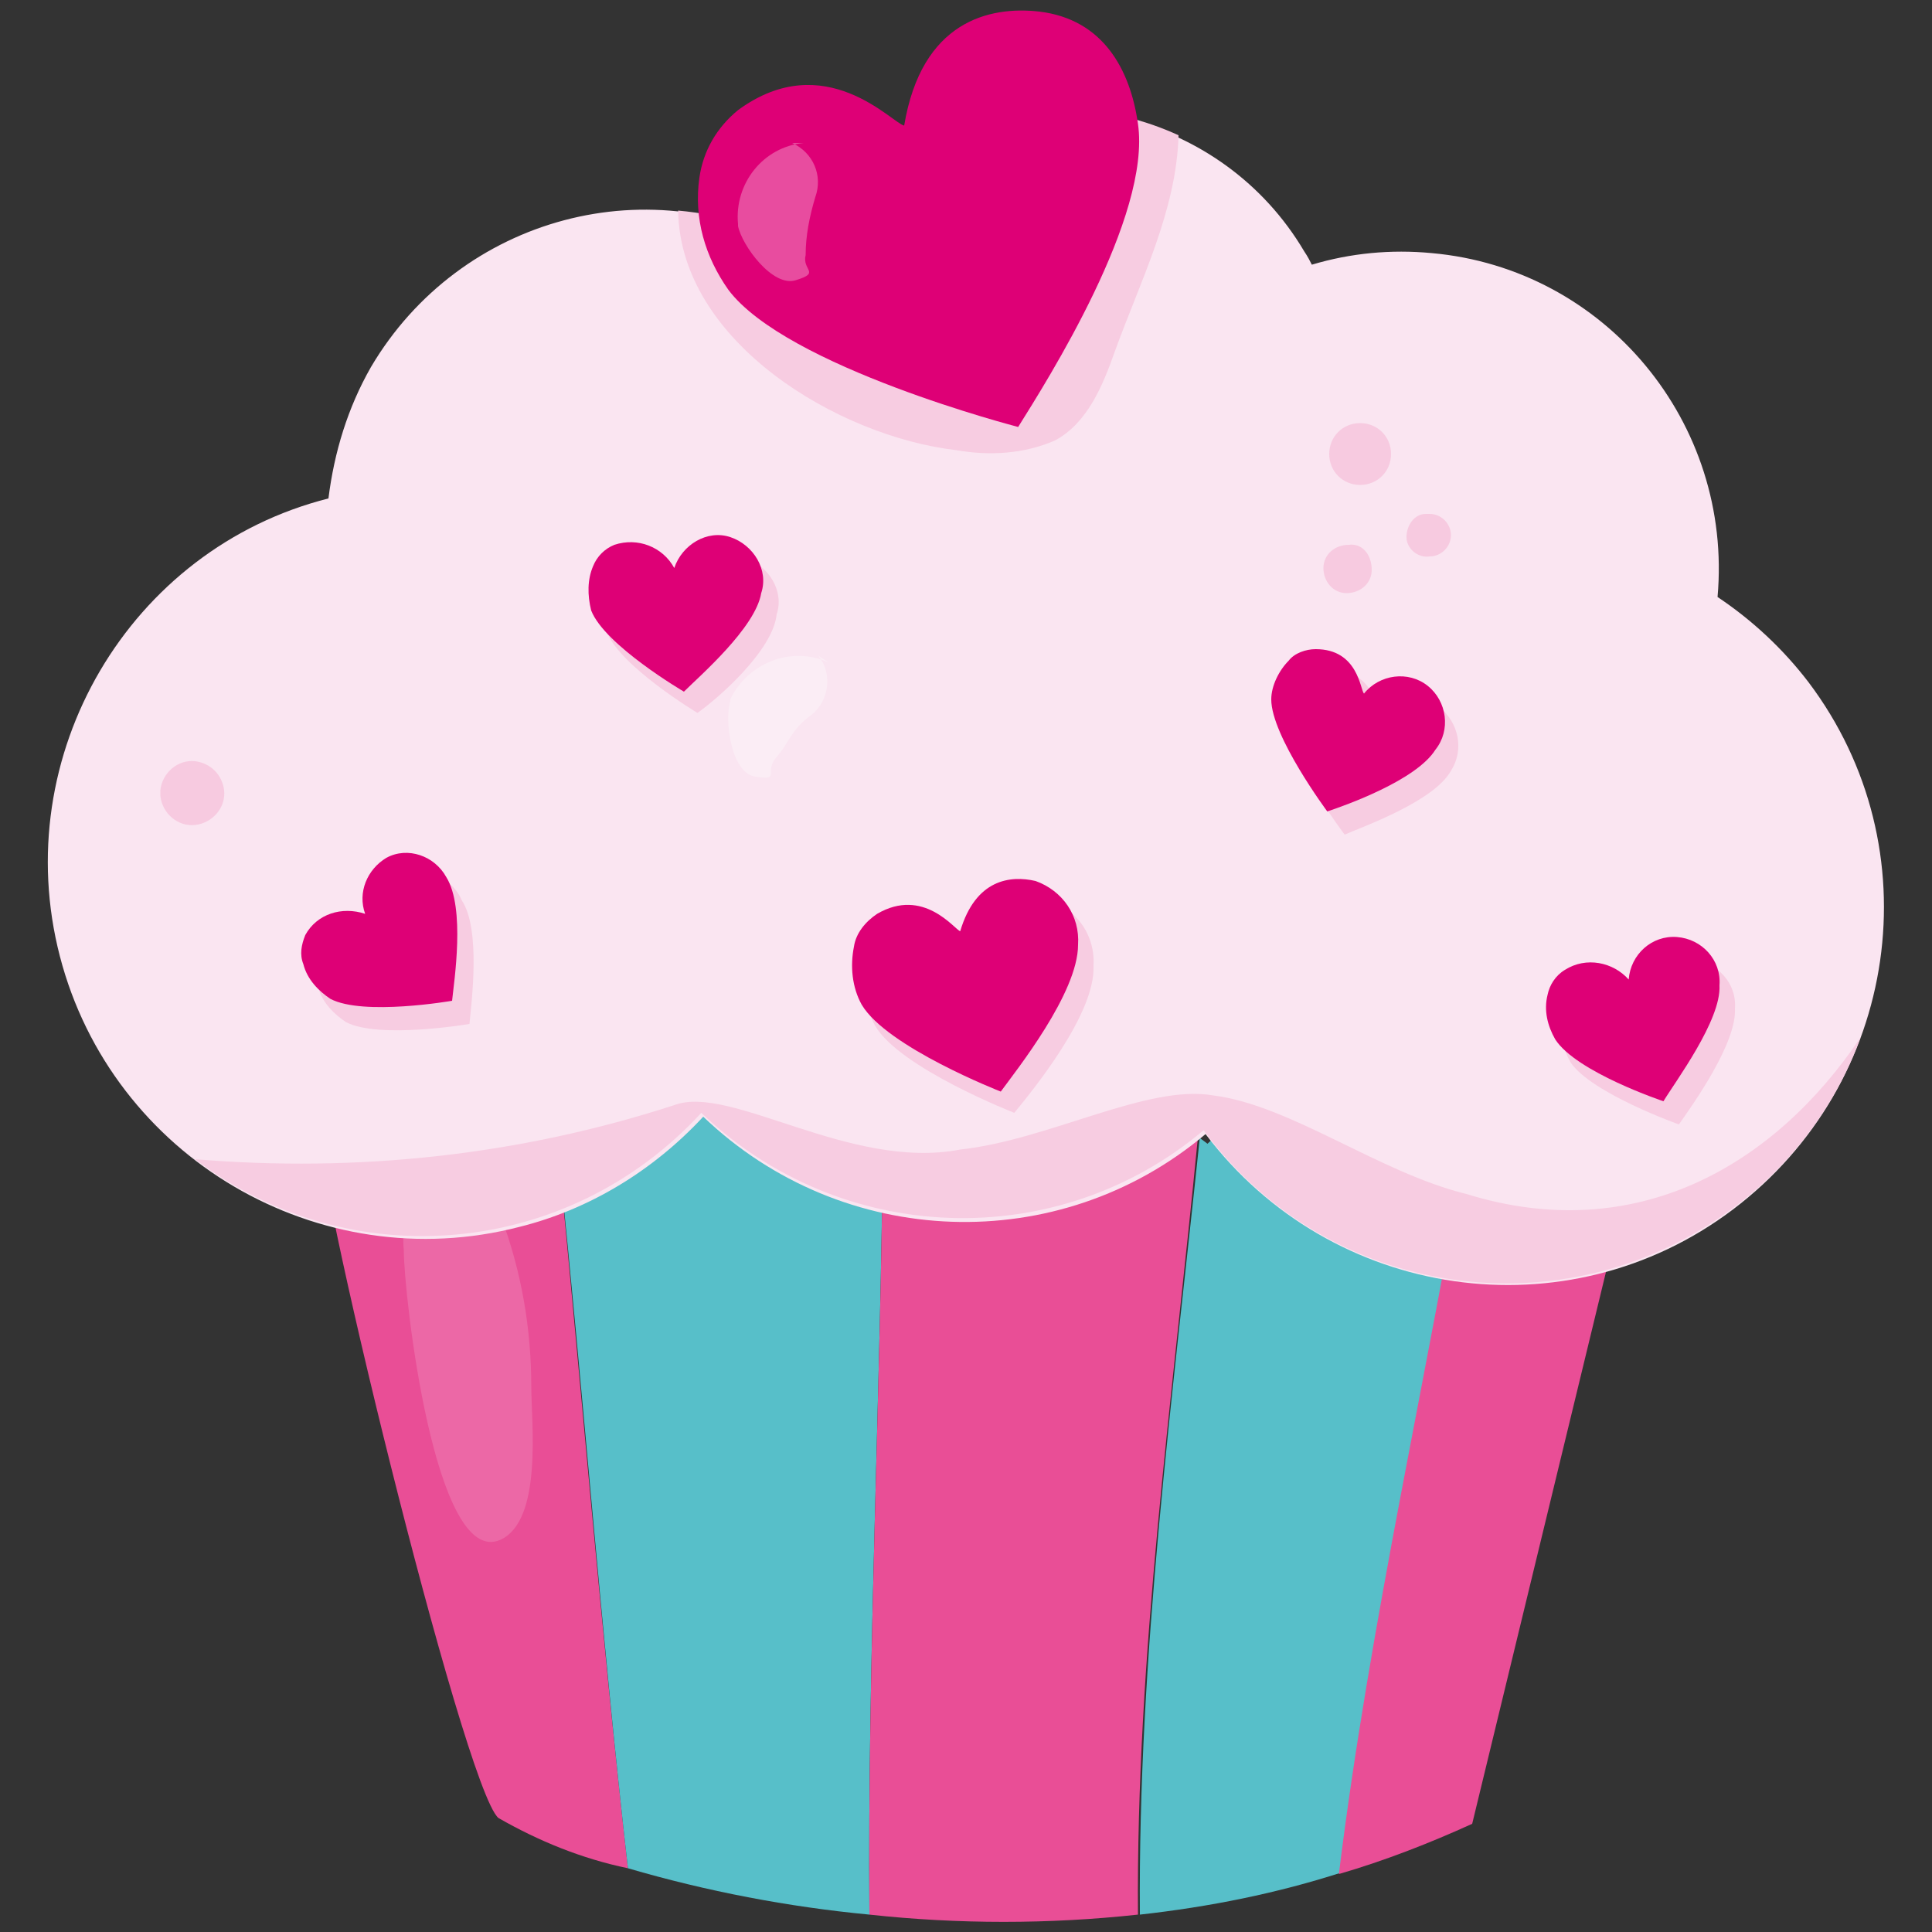
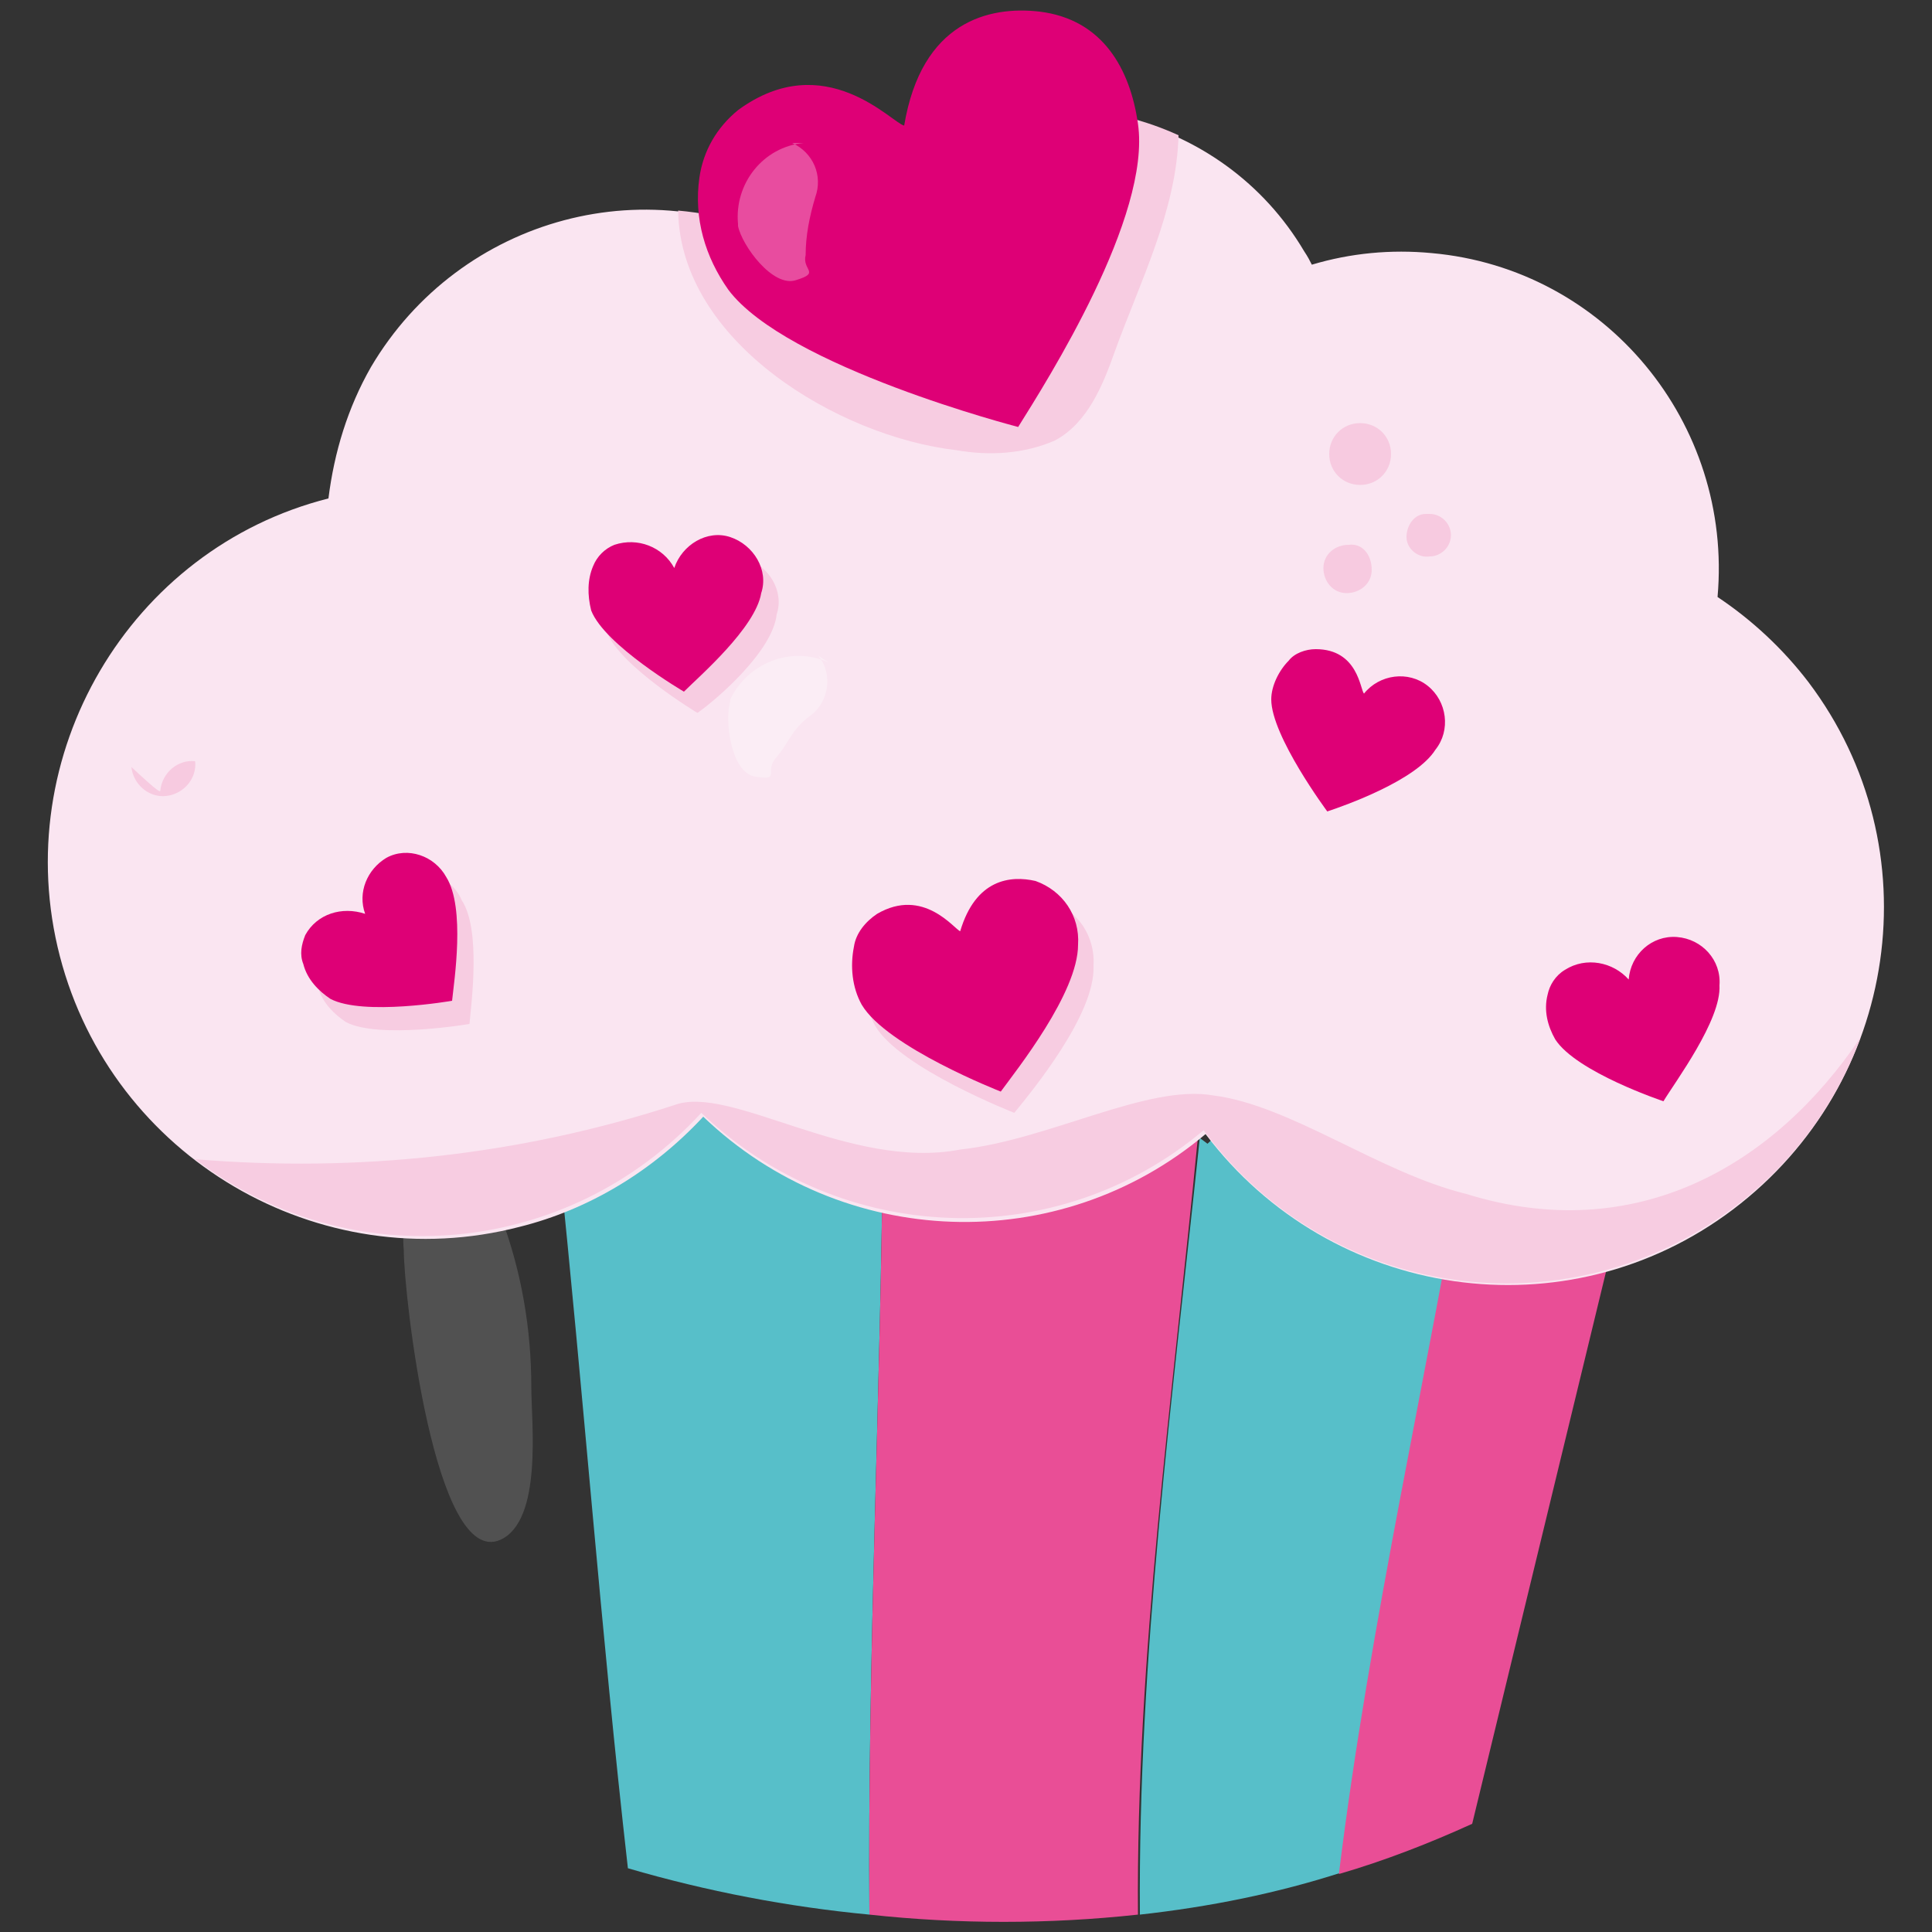
<svg xmlns="http://www.w3.org/2000/svg" version="1.1" id="Laag_1" x="0px" y="0px" viewBox="0 0 100 100" style="enable-background:new 0 0 100 100;" xml:space="preserve" width="400" height="400">
  <rect x="0" y="0" width="100" height="100" fill="#333333" stroke="none" />
  <style type="text/css">
	.st0{fill:#E94E96;}
	.st1{fill:#57BFC9;}
	.st2{opacity:0.15;fill:#FFFFFF;enable-background:new    ;}
	.st3{fill:#FAE5F1;}
	.st4{fill:#F7CCE1;}
	.st5{fill:#F7CAE0;}
	.st6{fill:#DE0076;}
	.st7{opacity:0.3;fill:#FFFFFF;enable-background:new    ;}
</style>
-   <path class="st0" d="M16.6,58.3c-0.8,0.6,7.4,34.3,9.2,35.8c2.1,1.2,4.3,2.1,6.7,2.6c-1.4-12.4-2.4-24.7-3.6-37  C28.4,59.3,21.9,54.3,16.6,58.3z" />
  <path class="st1" d="M45.7,58.6l-0.3,0.2c0,0-8.3-6.1-16.5,0.9l0,0c1.3,12.4,2.2,24.7,3.6,37c4.1,1.2,8.3,2,12.5,2.4  C44.9,85.7,45.6,72,45.7,58.6z" />
  <path class="st0" d="M45.7,58.6C45.6,72,44.9,85.7,45,99.1c4.6,0.5,9.3,0.5,13.9,0c-0.1-13.4,1.8-26.8,3.1-40.2  C60.3,57.6,53.2,53.3,45.7,58.6z" />
  <path class="st1" d="M62.5,59.2l-0.4-0.3c-1.4,13.4-3.2,26.8-3.1,40.2c3.6-0.4,7.1-1.1,10.5-2.2c1.5-13,4.5-25.8,6.7-39  C74,56.9,67.6,54.3,62.5,59.2z" />
  <path class="st0" d="M85,58.1c-2.4-1.8-5.8-1.7-8.1,0.3c0,0-0.3-0.2-0.8-0.4c-2.2,13.1-5.2,26-6.8,39c2.4-0.7,4.7-1.6,6.9-2.6  L85,58.1z" />
  <path class="st2" d="M20.9,64.7c-0.1-1,0.1-1.9,0.5-2.8c0.4-0.9,1.3-1.5,2.3-1.4c1.1,0.2,1.8,1.3,2.2,2.4c1.1,2.9,1.6,5.9,1.6,8.9  c0,1.8,0.6,6.9-1.6,7.9C22.5,81.2,20.9,67,20.9,64.7z" />
  <path class="st3" d="M88.9,30.9c0.8-9-5.8-17-14.8-17.8c-2.1-0.2-4.2,0-6.2,0.6c-0.1-0.2-0.2-0.4-0.4-0.7C63.3,5.9,54,3.6,46.9,7.8  c-2.2,1.3-4,3.1-5.3,5.3c-7.8-4.6-17.8-1.9-22.4,5.9c-1.2,2.1-1.9,4.4-2.2,6.8C6.7,28.4,0.4,39.1,3.1,49.5s13.4,16.7,23.8,14  c3.6-0.9,6.9-2.9,9.5-5.7c7.2,6.9,18.4,7.3,26,0.9c6.5,8.6,18.7,10.4,27.3,3.9c8.6-6.5,10.4-18.7,3.9-27.3  C92.3,33.6,90.7,32.1,88.9,30.9z" />
  <path class="st4" d="M49.5,23.3c1.7,0.3,3.5,0.2,5.1-0.5c1.7-0.9,2.5-2.9,3.1-4.6c1.3-3.6,3.2-7.3,3.3-11.2C54,3.8,45.6,6.3,41.6,13  c-2-1.2-4.2-1.9-6.5-2.1C35.2,17.7,43.4,22.6,49.5,23.3z" />
  <path class="st4" d="M75.9,61.8c-4.5-1.1-9.1-4.6-13.1-5.1c-3.4-0.6-8.5,2.3-13.1,2.8c-5.7,1.1-11.9-3.4-14.8-2.3  c-8,2.6-16.4,3.5-24.8,2.8c8,6.1,19.3,5.1,26.2-2.4c7.2,6.9,18.4,7.3,26,0.9c6.4,8.7,18.6,10.5,27.3,4.1c3-2.2,5.4-5.3,6.7-8.9  C91.8,60.4,84.6,64.5,75.9,61.8z" />
  <path class="st5" d="M72,23.5c0,0.9-0.7,1.6-1.6,1.6c-0.9,0-1.6-0.7-1.6-1.6c0-0.9,0.7-1.6,1.6-1.6c0,0,0,0,0,0  C71.3,21.9,72,22.6,72,23.5C72,23.5,72,23.5,72,23.5z" />
  <path class="st5" d="M71,29.5c0,0.7-0.6,1.2-1.3,1.2c-0.7,0-1.2-0.6-1.2-1.3c0-0.7,0.6-1.2,1.3-1.2C70.5,28.1,71,28.7,71,29.5  C71,29.4,71,29.5,71,29.5z" />
-   <path class="st5" d="M8.3,40.9c0.1-0.9,0.9-1.6,1.8-1.5c0.8,0.1,1.4,0.7,1.5,1.5c0.1,0.9-0.6,1.7-1.5,1.8s-1.7-0.6-1.8-1.5  C8.3,41.1,8.3,41,8.3,40.9z" />
+   <path class="st5" d="M8.3,40.9c0.1-0.9,0.9-1.6,1.8-1.5c0.1,0.9-0.6,1.7-1.5,1.8s-1.7-0.6-1.8-1.5  C8.3,41.1,8.3,41,8.3,40.9z" />
  <path class="st5" d="M75.1,27.7c0,0.6-0.5,1.1-1.1,1.1c-0.6,0.1-1.2-0.4-1.2-1s0.4-1.2,1-1.2c0.1,0,0.2,0,0.2,0  C74.6,26.6,75.1,27.1,75.1,27.7C75.1,27.7,75.1,27.7,75.1,27.7z" />
  <path class="st6" d="M58.9,6.4c-0.4-2.8-1.8-5.4-5.1-5.8c-2.6-0.3-6.1,0.5-7,5.9c-0.6-0.1-4.1-4.1-8.6-0.8c-1.1,0.9-1.8,2.1-2,3.5  c-0.3,2.1,0.3,4.1,1.5,5.8c3,4,15,7.1,15,7.1C54.2,19.7,59.6,11.2,58.9,6.4z" />
-   <path class="st4" d="M75.1,39.9c0.7-1.1,0.4-2.5-0.6-3.3c-1-0.7-2.3-0.5-3.1,0.4c-0.1-0.2-0.3-2.3-2.4-2.3c-0.5,0-1.1,0.2-1.4,0.6  c-0.6,0.6-0.9,1.3-0.9,2.1c0,2,2.9,5.8,2.9,5.8C70.5,42.8,74.2,41.5,75.1,39.9z" />
-   <path class="st4" d="M89.8,52.2c0.1-1.3-0.9-2.4-2.2-2.5c-1.3-0.1-2.4,0.9-2.5,2.2c-0.8-1-2.2-1.2-3.3-0.5c-0.4,0.3-0.8,0.8-0.9,1.3  c-0.2,0.8,0,1.6,0.4,2.3c1.1,1.6,5.6,3.2,5.6,3.2C87.6,57.2,89.9,54,89.8,52.2z" />
  <path class="st4" d="M23.9,46.6c-0.5-1.2-1.9-1.7-3.1-1.1c-1.2,0.5-1.7,1.9-1.1,3.1l0,0c-1.2-0.4-2.5,0-3.1,1.1  c-0.2,0.5-0.3,1-0.1,1.5c0.2,0.7,0.8,1.3,1.4,1.7c1.7,0.9,6.4,0.1,6.4,0.1C24.4,51.9,24.9,48.1,23.9,46.6z" />
  <path class="st4" d="M40.2,31.8c0.4-1.2-0.4-2.5-1.6-2.9c-1.2-0.4-2.5,0.4-2.9,1.6l0,0c-0.6-1.1-1.9-1.6-3.1-1.2  c-0.5,0.2-0.9,0.6-1.1,1.1c-0.3,0.7-0.3,1.5-0.1,2.3c0.7,1.8,4.7,4.2,4.7,4.2C37.1,36.2,40,33.7,40.2,31.8z" />
  <path class="st4" d="M56.6,50c0.1-1.5-0.8-2.9-2.2-3.3c-1.3-0.3-3.1-0.1-3.9,2.6c-0.3-0.1-1.9-2.3-4.3-0.9c-0.6,0.3-1.1,0.9-1.3,1.7  c-0.2,1-0.1,2.1,0.4,3c1.3,2.2,7.2,4.5,7.2,4.5C53.4,56.5,56.7,52.5,56.6,50z" />
  <path class="st6" d="M74.3,38.8c0.8-1,0.6-2.5-0.4-3.3c-1-0.8-2.5-0.6-3.3,0.4c-0.2-0.2-0.3-2.3-2.5-2.3c-0.5,0-1.1,0.2-1.4,0.6  c-0.5,0.5-0.9,1.3-0.9,2c0,1.9,2.9,5.8,2.9,5.8C69.6,41.7,73.3,40.4,74.3,38.8z" />
  <path class="st6" d="M89,51c0.1-1.3-0.9-2.4-2.2-2.5c-1.3-0.1-2.4,0.9-2.5,2.2l0,0c-0.8-0.9-2.2-1.2-3.3-0.5  c-0.5,0.3-0.8,0.8-0.9,1.3c-0.2,0.8,0,1.6,0.4,2.3c1.1,1.7,5.6,3.2,5.6,3.2C86.7,56,89.1,52.8,89,51z" />
  <path class="st6" d="M23.1,45.4c-0.6-1.1-2-1.6-3.1-1c-1,0.6-1.5,1.8-1.1,2.9c-1.2-0.4-2.5,0-3.1,1.1c-0.2,0.5-0.3,1-0.1,1.5  c0.2,0.8,0.8,1.4,1.4,1.8c1.7,0.9,6.3,0.1,6.3,0.1C23.5,50.8,24.1,47,23.1,45.4z" />
  <path class="st6" d="M39.4,30.7c0.4-1.2-0.4-2.5-1.6-2.9c-1.2-0.4-2.5,0.4-2.9,1.6c-0.6-1.1-1.9-1.6-3.1-1.2  c-0.5,0.2-0.9,0.6-1.1,1.1c-0.3,0.7-0.3,1.5-0.1,2.3c0.7,1.8,4.8,4.2,4.8,4.2C36.2,35,39.1,32.5,39.4,30.7z" />
  <path class="st6" d="M55.8,48.9c0.1-1.5-0.8-2.8-2.2-3.3c-1.3-0.3-3.1-0.1-3.9,2.6c-0.3-0.1-1.9-2.3-4.3-0.9c-0.6,0.4-1.1,1-1.2,1.7  c-0.2,1-0.1,2.1,0.4,3c1.3,2.2,7.2,4.5,7.2,4.5C52.6,55.4,55.8,51.4,55.8,48.9z" />
  <path class="st7" d="M41.6,7.4c-2.1,0.2-3.6,2.1-3.4,4.2c0,0,0,0,0,0.1c0.2,1,1.8,3.2,3,2.8c1.3-0.4,0.3-0.5,0.5-1.3  c0-1,0.2-2,0.5-3c0.4-1.1-0.1-2.3-1.2-2.8c0,0-0.1,0-0.1,0" />
  <path class="st7" d="M42.9,34.3c-1.9-0.9-4.2,0-5.1,1.9c0,0,0,0.1,0,0.1c-0.3,0.9,0,3.7,1.3,3.9s0.5-0.2,1-0.9  c0.8-0.9,0.8-1.5,1.9-2.3c0.9-0.7,1.1-2.1,0.4-3c0,0,0-0.1-0.1-0.1" />
</svg>